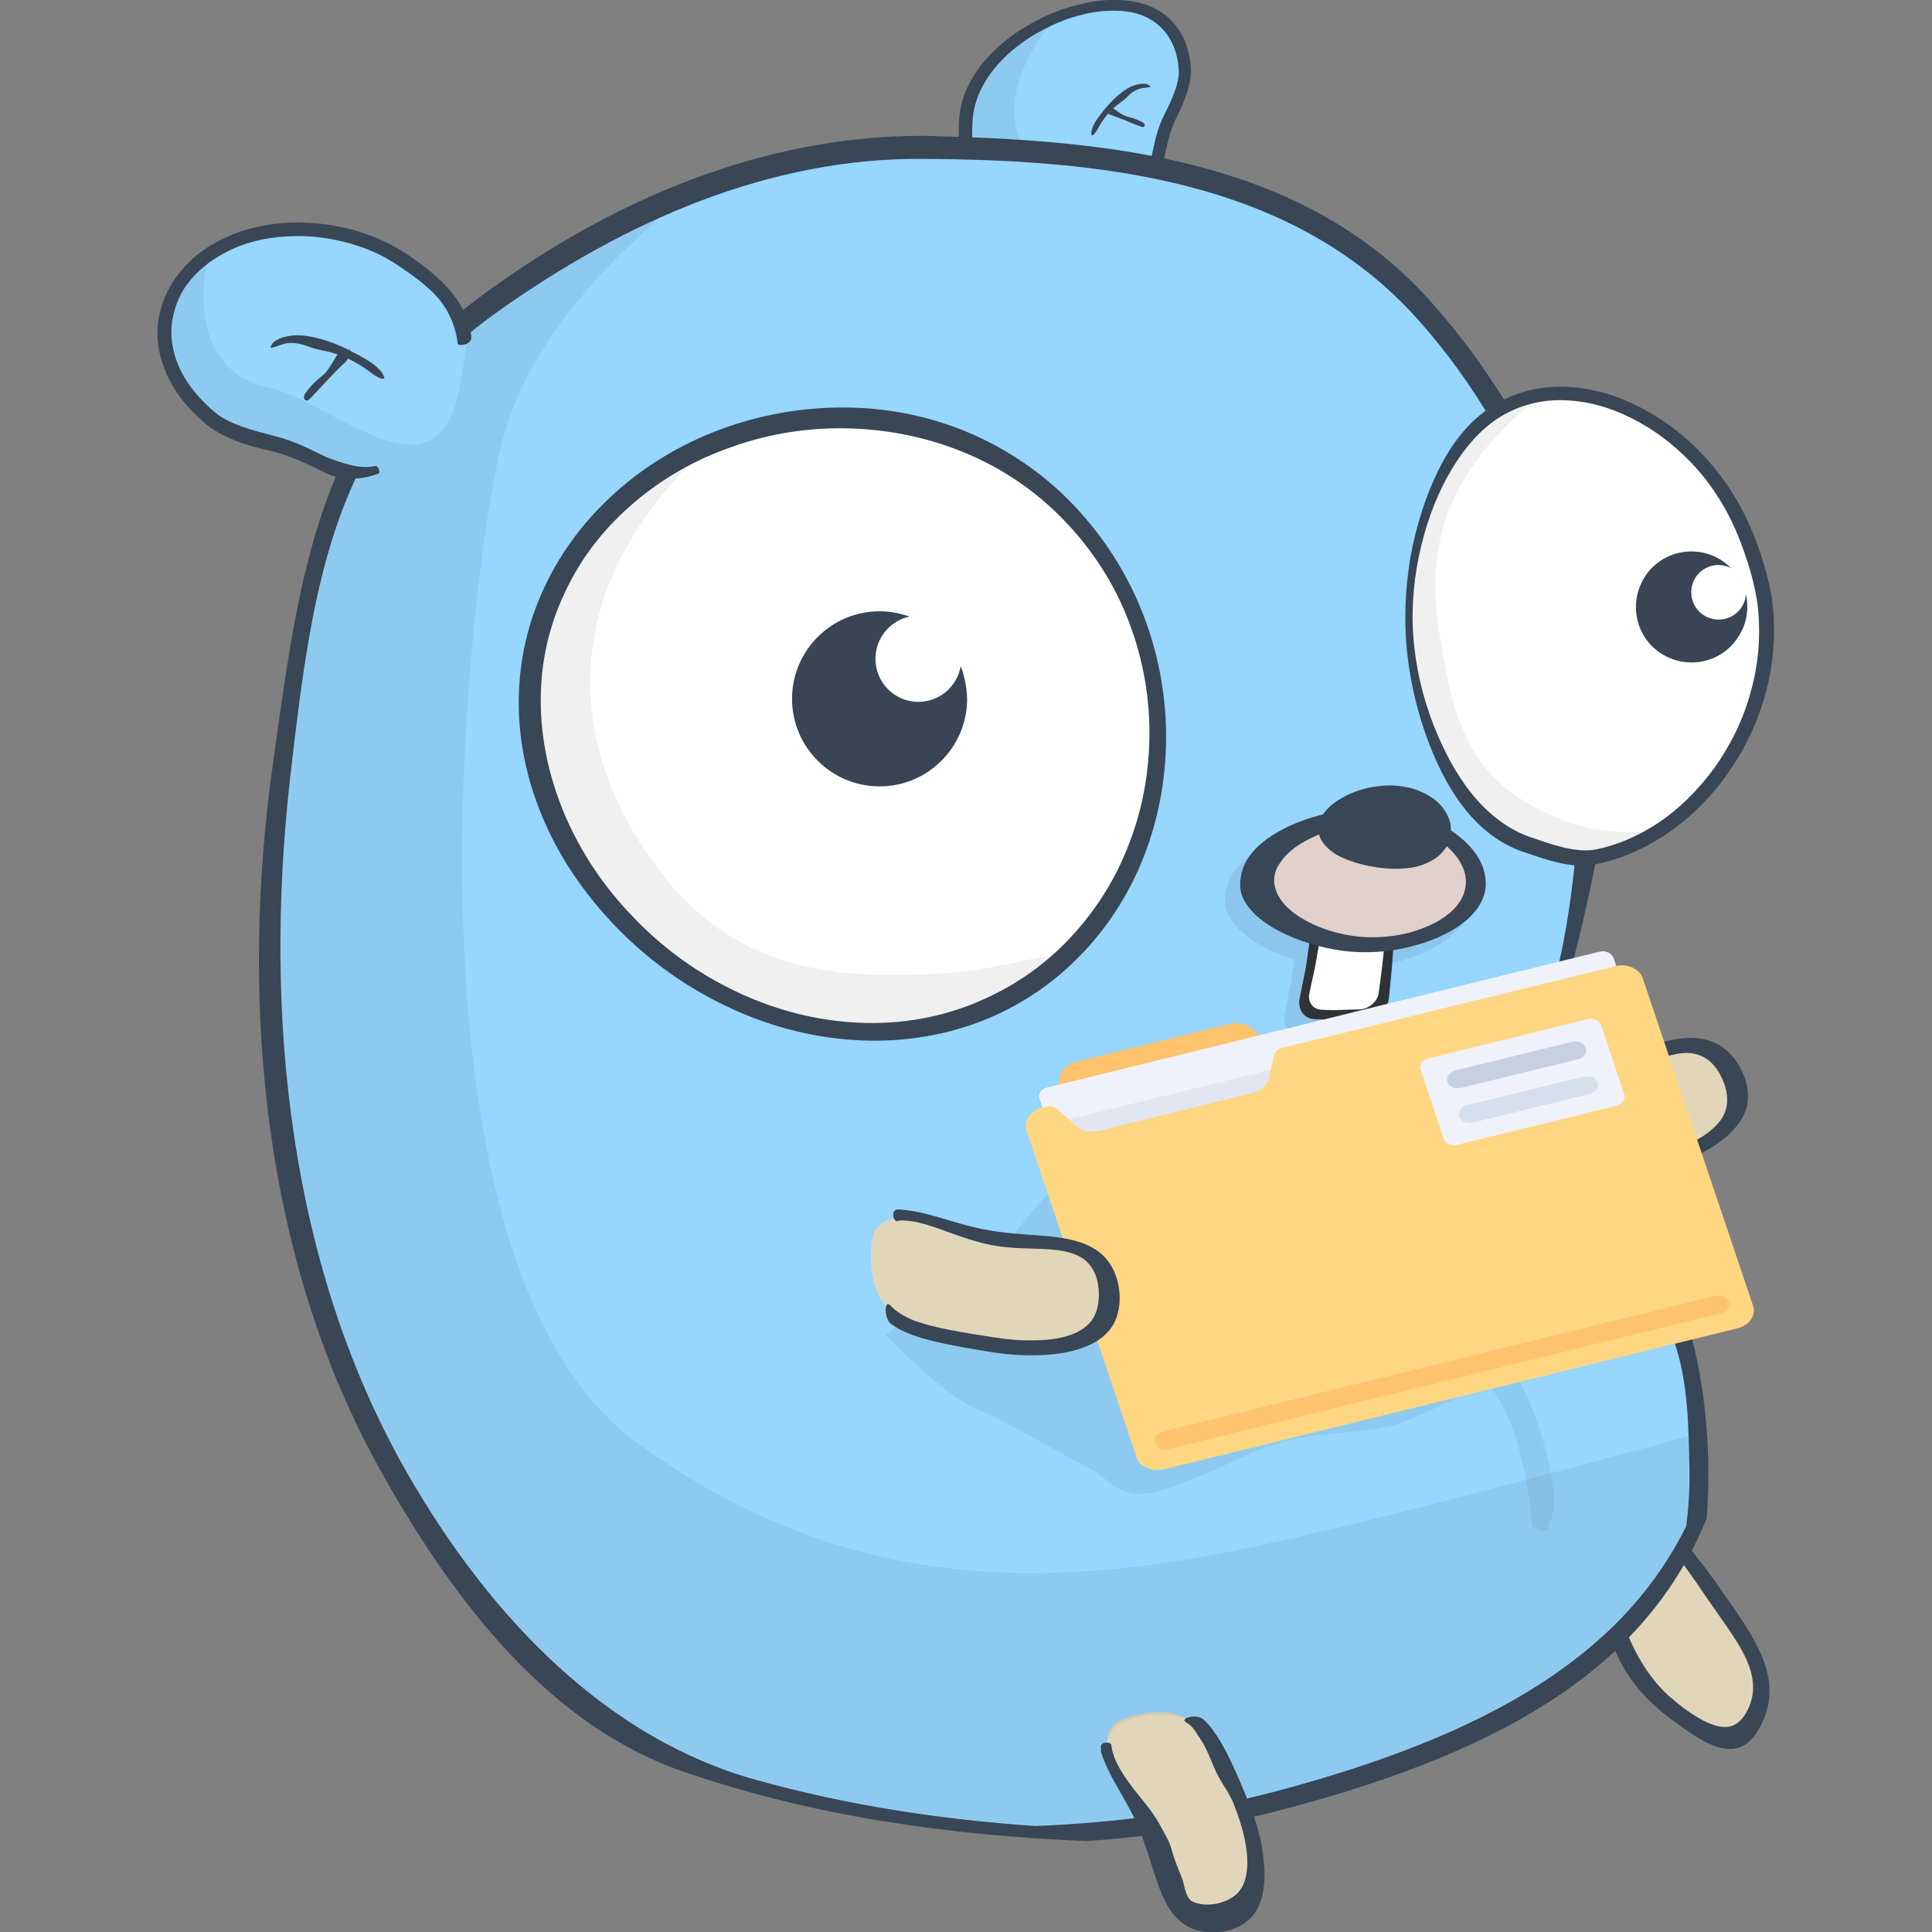
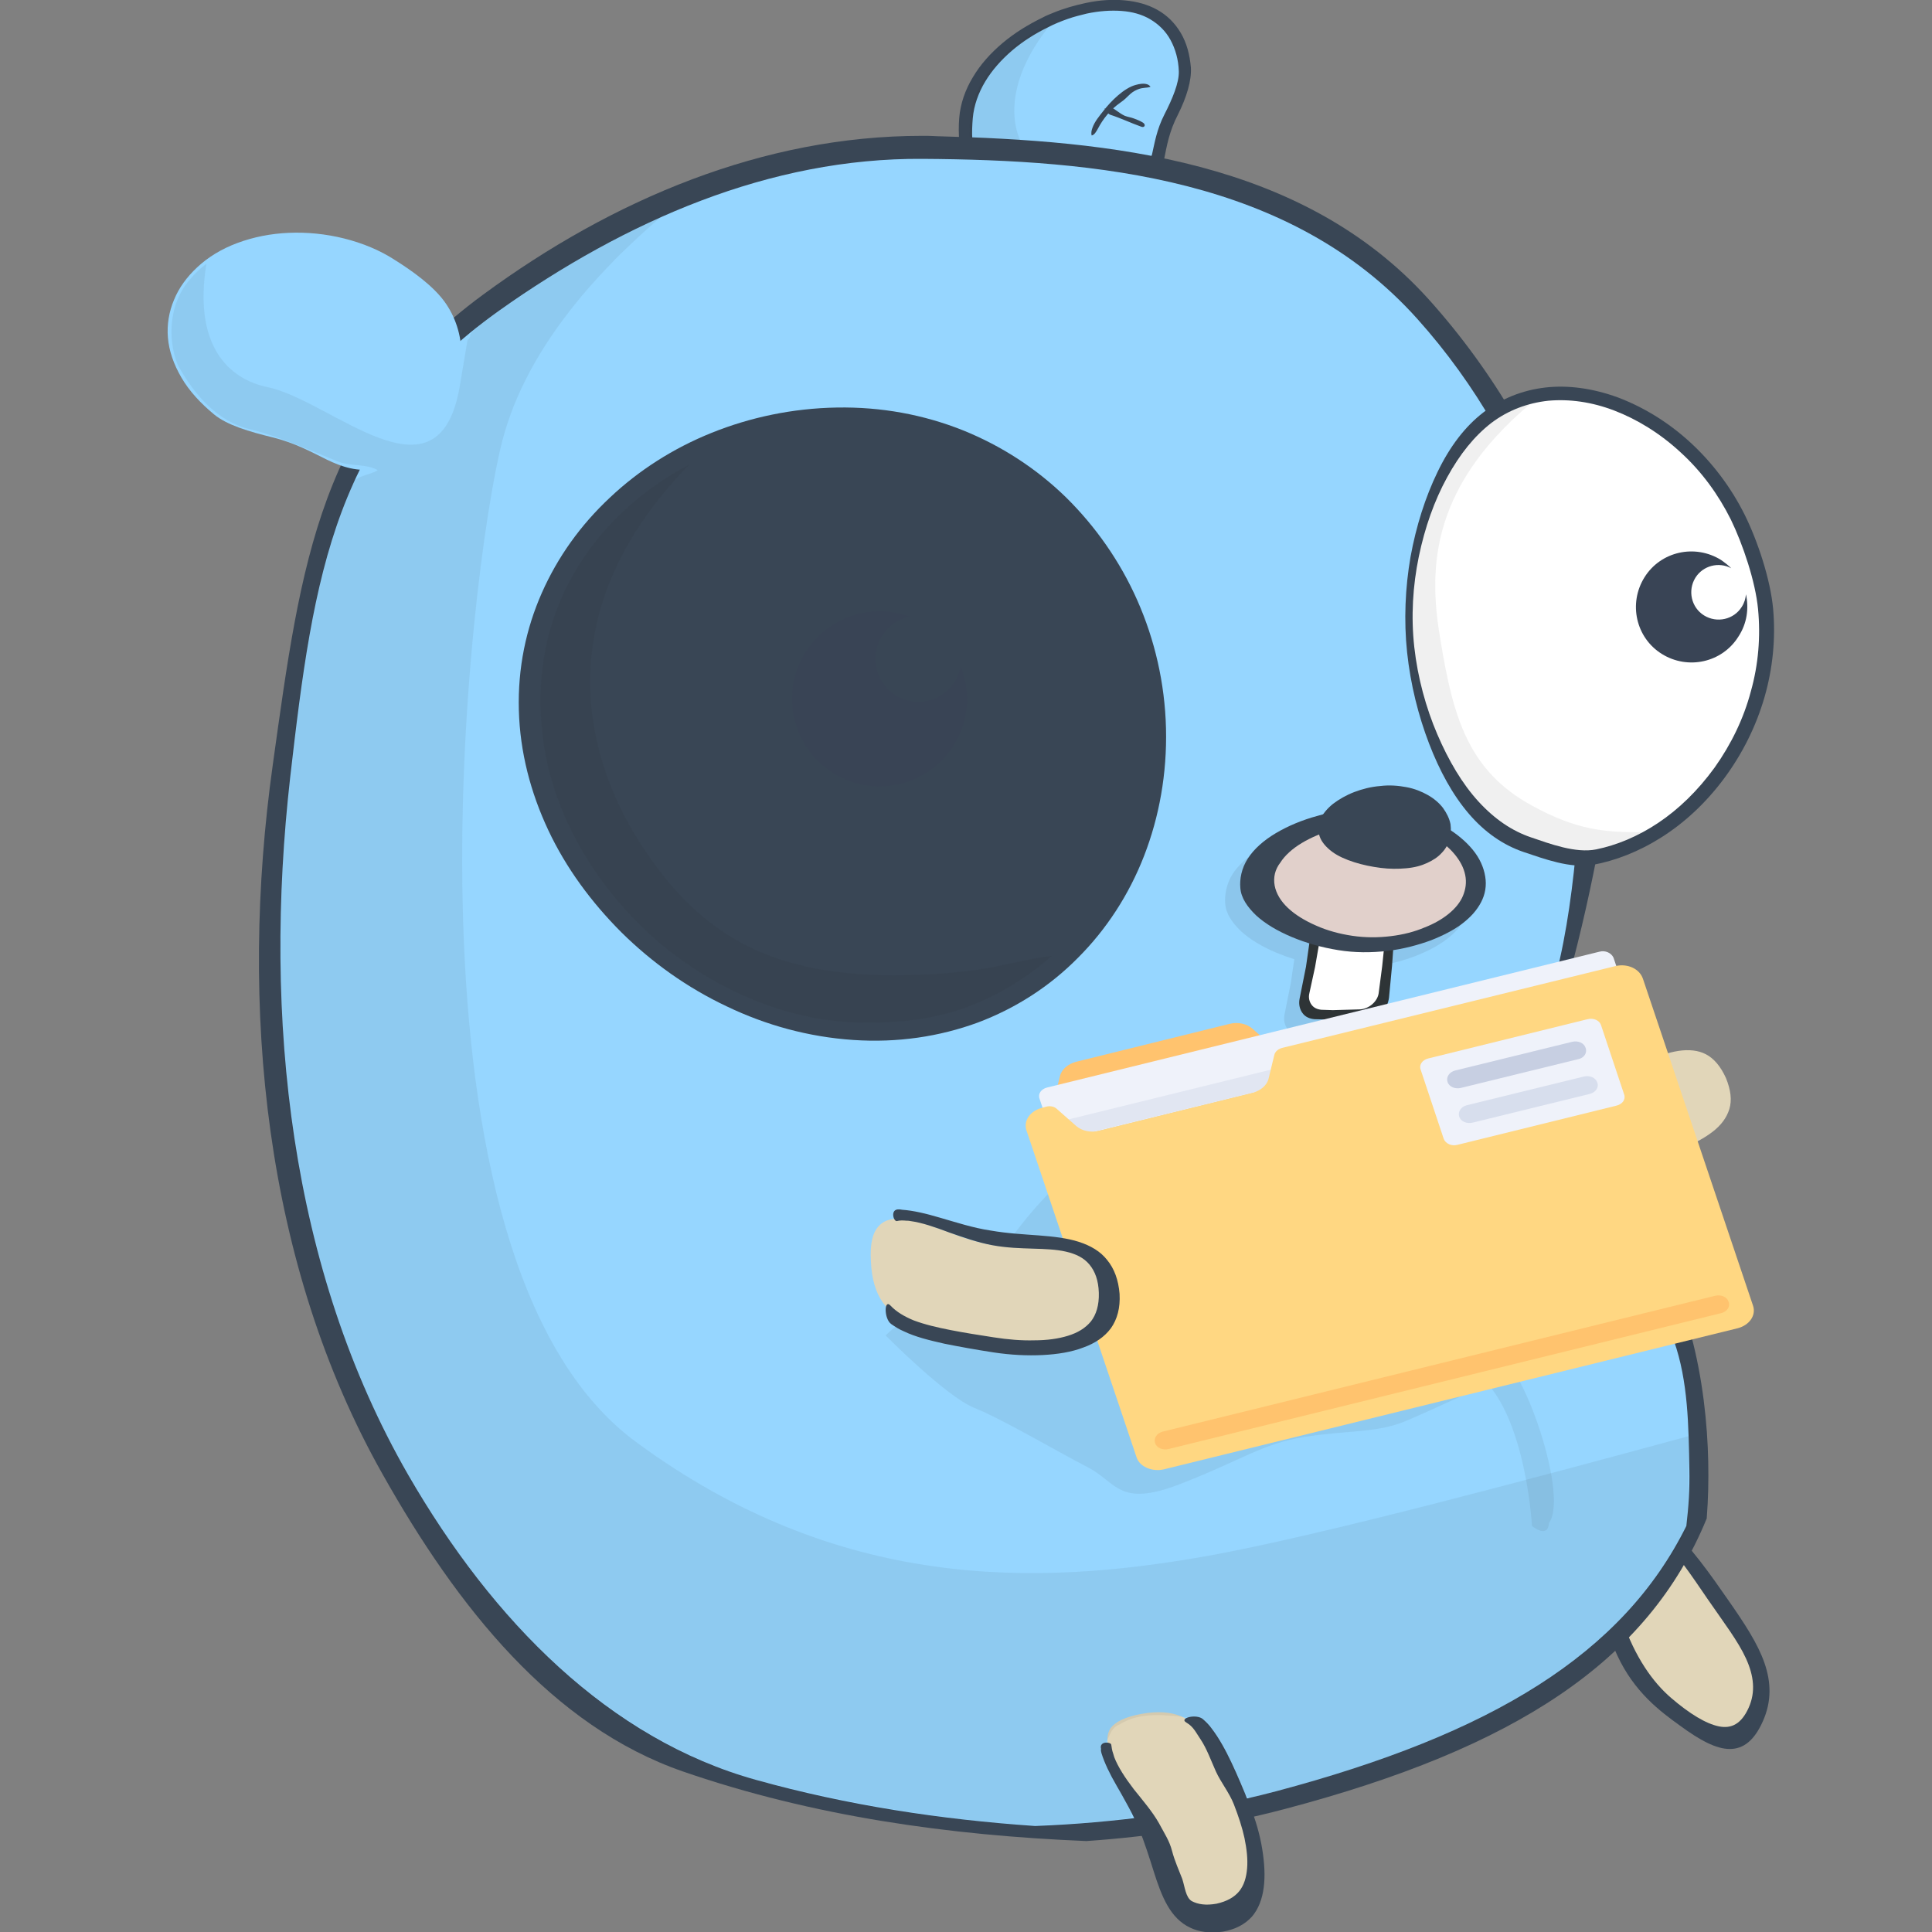
<svg xmlns="http://www.w3.org/2000/svg" xml:space="preserve" id="gomft_svg__svg1" x="0" y="0" version="1.1" viewBox="0 0 512 512">
  <rect x="0" y="0" width="512" height="512" fill="#808080" stroke="none" />
  <style>.gomft_svg__st0{fill:#96d6ff}.gomft_svg__st1{fill:#394655}.gomft_svg__st2{fill:#e1d6b9}.gomft_svg__st3{opacity:7.000000e-02;fill:#1e1e1e}.gomft_svg__st4{fill:#fff}.gomft_svg__st5{fill:#394455}.gomft_svg__st9{fill:#ffc36e}.gomft_svg__st10{fill:#eff2fa}</style>
  <path id="gomft_svg__path4806" d="M258 43.3c1.6 3.7 4.6 6.7 8.1 8.8s7.5 3.4 11.4 4.1c3.9.6 7.7.5 11.5-.4 3.8-1 8.3-2.5 11.5-5.3 3.2-2.7 4.4-6.1 5-9.3.7-3.1 1.2-6.7 3.3-10.9 2.1-4.3 4-8.6 3.8-11.7s-.9-6-2.3-8.5-3.3-4.3-5.5-5.6c-2.3-1.3-4.9-2-7.8-2.3-2.9-.2-6.1 0-9.4.7-3.4.7-6.9 1.9-10.5 3.7s-6.9 3.9-9.8 6.4-5.4 5.3-7.3 8.4-3.1 6.5-3.4 9.9c0 3.4-.1 8.3 1.4 12" class="gomft_svg__st0" />
  <path d="M279.1 3.4c2.9-1.2 5.8-2 8.6-2.6 3.7-.8 7.2-1 10.4-.7s6.1 1.1 8.6 2.5 4.6 3.4 6.2 6.1 2.4 5.8 2.7 9.2c.2 3.4-1.1 7.8-3.4 12.4-2.4 4.6-3 8.5-3.7 11.9s-3 6.5-7.1 9.1c-.5.3-1.5-1-1.1-1.3 3.2-2.8 4-6.2 5-9.1.7-3 1.2-6.5 3.3-10.6s3.9-8.4 3.8-11.4c-.1-3.1-.9-5.9-2.2-8.3s-3.2-4.2-5.4-5.5-4.8-2-7.6-2.2-5.9 0-9.2.7c-1.6.4-3.3.8-5 1.4s-3.5 1.3-5.2 2.2c-3.5 1.7-6.8 3.8-9.6 6.2s-5.3 5.2-7.1 8.2-3 6.3-3.3 9.7-.4 8.1 1.1 11.7c1.2 3 3.4 5.5 6.1 7.3.5.3-1.5 2.5-3.1 1.6-2.9-1.8-4.8-4.6-6.1-7.6-1.7-4-1.9-9.2-1.6-13s1.6-7.5 3.6-10.8c2-3.4 4.7-6.4 7.9-9.1s6.8-4.9 10.7-6.8c.7-.4 1.7-.8 2.7-1.2M304.9 23c-.5-.8-1.8-1.1-3.9-.5-3.1.8-6.6 4.3-8.6 6.9-1.1 1.4-2.3 2.8-2.9 4.5-.2.6-.4 1.2-.2 2 .7-.1 1.2-1 1.6-1.7 1.4-2.7 3.4-5.2 6-7 2.2-1.5 2.4-2.6 4.6-3.5 1.5-.6 2.3-.3 3.4-.7m-12 5.8c-.6-.6.5 1.3 1.3 1.6 2.8.9 5.5 2.2 8.3 3.2.9.3 1.2-.6.4-1.1s-1.6-.8-2.4-1.1-1.6-.4-2.4-.7c-1.5-.7-2.3-1.6-3.7-2.3-.6-.3-1.2.8-1.5.4" class="gomft_svg__st1" />
  <path id="gomft_svg__path4706" d="M397.2 300.4c2 4.3 4.3 7.2 6.9 8.9s5.5 2.2 8.8 2.2 6.8-.6 10.5-1.3 7.7-1.6 11.6-2.5 7.5-2 10.7-3.3 6-2.8 8.2-4.5 3.7-3.7 4.4-6 .4-5-.9-8.2c-1.4-3.1-3.2-5.2-5.3-6.3s-4.6-1.3-7.3-.9-5.6 1.5-8.8 2.6c-3.2 1.2-6.7 2.4-10.7 3.3s-8.3 1-12.4 1.1-8 .2-11 1c-3 .7-5.2 2-6.1 4.2-1 2.3-.6 5.4 1.4 9.7" class="gomft_svg__st2" />
-   <path id="gomft_svg__path4708" d="M399.9 284.6c2.8-.9 6.3-1.4 10.1-1.8 4.4-.4 9.1-.8 13.7-1.8s8.7-2.3 12.4-3.5c3.8-1.2 7.2-2.1 10.4-2.4 3.2-.2 6.2.2 8.8 1.7 2.6 1.4 4.8 3.8 6.4 7.2s1.9 6.5 1.2 9.3-2.5 5.3-4.9 7.5c-2.5 2.2-5.6 4.2-9.3 5.9q-5.55 2.55-12.3 4.2c-4.5 1.1-8.9 2-12.9 2.6-4.1.7-7.8 1.1-11.2 1-1.3-.1-2.5-.2-3.7-.5-2.4-.6-4.3-5.6-1.9-4.5 2.2 1 4.5 1.4 7.1 1.4 3.1 0 6.5-.6 10.1-1.2 3.6-.7 7.4-1.5 11.2-2.4s7.3-1.9 10.3-3.2c3.1-1.3 5.8-2.7 7.8-4.4 2.1-1.7 3.6-3.5 4.2-5.8.6-2.2.4-4.8-.9-7.8s-3.1-5-5.1-6c-2.1-1.1-4.4-1.3-7-.8s-5.4 1.4-8.5 2.5-6.5 2.3-10.3 3.2c-3.8.8-8 1-11.9 1.1s-7.7.2-10.6.9c-.4.1-.7.2-1.1.3-.9.3-1.7.6-2.3 1-.8.5-3-2.3-.7-3.1.1-.3.5-.4.9-.6" class="gomft_svg__st1" />
  <path id="gomft_svg__path4678" d="M411.7 404.8c10.1 9.8 12.3 24.2 16.9 33.9 4.5 9.7 11.3 14.8 16.6 18.6 5.3 3.9 9.6 6.2 13.2 6.2s6.5-2.2 8.8-7.4 2.2-10.2.4-15.4-5.3-10.5-9.7-16.8-9.5-13.8-17.3-21.3-17.9-15.9-32.1-22.8c-14.1-6.9-30.2-10.8-44.1-13.6-13.9-2.9-25.7-4.8-34.8-6.1s-15.8-1.8-20.4-1.4c-4.6.3-7.2 1.5-7.5 3.5-.4 2 1.9 4.3 7 6.7s13 5 23.9 7.6 24.9 5.2 39.4 9.2c14.5 3.9 29.6 9.3 39.7 19.1" class="gomft_svg__st1" />
  <path id="gomft_svg__path4680" d="M413 400.7c9.4 7.8 13.5 18.8 16.9 28.6 3.4 9.9 8.1 16.5 13 20.7s9.2 6.8 12.6 7.5 6-.7 7.9-4.9 1.4-8.5-.7-13.1-5.8-9.4-10-15.5-8.9-13.4-16-20.4-16.3-14.3-28.2-20.4c-11.8-6.1-25.1-9.7-36.8-12.4-11.8-2.7-22.1-4.4-30.2-5.6s-14.2-1.9-18.3-1.9-6.3.6-6.5 1.9 2.2 2.9 7.1 4.7c4.8 1.8 12.2 3.7 21.8 5.9s21.5 4.6 33.6 8.3 24.3 8.8 33.8 16.6" class="gomft_svg__st2" />
  <path id="gomft_svg__path4609" d="M244.3 36c1.4 0 2.7 0 4.1.1 45.6 1.2 96.7 6.1 130.2 43.2 35 38.9 54.2 93.5 45.3 143.7-4 22.1-11.7 52.7-18.9 66.5-7.6 14.5-21.1 13.5-21.4 15.6-1 8.8 30.6 0 49 18.7 15 15.2 19.7 43.4 20.1 63.6.1 4.9 0 9.9-.4 15-15.5 37.9-50.8 60.9-111.8 77-17.4 4.6-35.2 7.3-52.6 8.5-36.2-1.5-72.3-6.5-106.8-18.4-34.8-12-59.9-43.6-79.7-78.8C70 335.1 63.3 266.8 72.3 202.6c7.5-53.8 12.4-92.7 55.7-124.5C162.4 52.8 202.3 36 244.3 36" class="gomft_svg__st1" />
  <path id="gomft_svg__path4611" d="M244.5 42.1c45.8.3 97.5 4.9 131.1 42.4 31.3 34.9 46.6 82.3 43.2 127.6-2 25.9-4.5 50-16.4 73.1-7.9 15.4-27.4 18.1-27.5 22.9-.1 3.2 13.7 2.4 38.9 10 19.4 5.8 22.5 16.5 29.8 37.2 3.8 10.7 3.9 22.8 4.1 34.2.1 4.9-.2 9.9-.8 14.9-16.8 33.9-51.5 55.1-108.7 70.3-21.2 5.6-42.9 8.4-63.9 9.2-25-1.7-49.8-5.5-73.9-12.2-38.9-10.8-69.8-42-92.2-80.8C76.7 336.2 69.7 269.5 76.9 206c6.2-54 11.8-92.7 55.4-123.7 33.6-23.8 71.7-40.5 112.2-40.2" class="gomft_svg__st0" />
  <path id="gomft_svg__path4629" d="M439.2 339.8c-8.5-19.1-35.5-31.5-63.9-28.1-38.8 4.7-114.1 31.1-116 29.3 35.1-16.3 86-28 120.1-37.8 11.9-3.4 20.6-10.3 25.7-22.3 0 0-4.7 10.7-5.1 10.9-.4.3-8.3 6.4-8.3 6.4s-7.2 3.7-7.8 4c-.5.3-5.1 3.6-5.1 3.6s2.3 1.7 3.2 1.9c.9.3 3.2 1.8 4.9 1.9 1.8.2 7.6.7 12.7 1.5s16.1 3.4 18.6 4.7c2.6 1.2 8.1 4.3 8.4 4.8s12.6 19.2 12.6 19.2" class="gomft_svg__st1" />
  <path id="gomft_svg__path4670" d="M302.5 454.2c4.3-.8 7.7-.5 10.4.6s4.6 3 6.3 5.5 3.1 5.5 4.6 8.7c1.4 3.2 2.9 6.7 4.2 10.1 1.4 3.5 2.4 6.8 3.1 9.9s1 6 .8 8.6-.8 4.8-2.3 6.5c-1.4 1.7-3.6 3-6.7 3.6s-5.6.3-7.6-.8c-2-1-3.4-2.8-4.5-5.1s-1.8-5-2.6-8.1-1.7-6.4-3.1-9.9-3.6-6.8-5.7-10-4-6.2-5.1-8.9c-1-2.7-1.2-5 0-6.9 1.3-1.7 3.8-3 8.2-3.8" class="gomft_svg__st2" />
  <path id="gomft_svg__path4672" d="M291.9 464.6c.8 2.6 2.2 5.5 4 8.6 2 3.5 4.2 7.3 5.9 11.3 1.6 4 2.8 7.8 3.9 11.3s2.2 6.6 3.7 9.2 3.4 4.6 5.9 5.8c2.4 1.2 5.4 1.6 8.8 1.1 3.4-.6 5.9-2 7.7-4 1.7-2 2.7-4.6 3.1-7.7.4-3 .2-6.5-.4-10.2s-1.7-7.6-3.3-11.6-3.2-7.8-4.8-11.2-3.3-6.5-5.2-9c-.7-1-1.5-1.8-2.4-2.6-1.7-1.5-6.5-.3-4.4.9 1.9 1.1 2.5 2.6 3.8 4.5 1.6 2.4 2.7 5.5 4 8.4s3.6 5.7 4.8 8.8 2.2 6.1 2.8 8.9c.6 2.9.9 5.6.7 8s-.8 4.5-2.1 6.1q-1.95 2.4-6 3.3c-2.8.5-4.9.2-6.6-.7-1.6-1-1.8-3.8-2.5-5.9-.8-2.1-2-4.7-2.7-7.4s-1.9-4.4-3.5-7.4c-1.7-3-4.2-5.9-6.6-8.9-2.3-3-4.2-5.9-5.2-8.5-.1-.3-.2-.6-.3-1-.3-.8-.4-1.6-.5-2.3 0-.8-3.3-1.1-2.7 1.1-.1.3 0 .7.1 1.1" class="gomft_svg__st1" />
  <path id="gomft_svg__path4796" d="M117.7 79.8c3.1 4.2 4.5 9.1 4.6 13.8.1 4.8-.8 9.4-2.5 13.4s-4.1 7.5-7.4 10.3-7.7 5.9-12.6 6.9-9.3-.5-13.2-2.4-8.3-4.4-14.4-5.9-12-3.2-15.5-6.1-6.5-6.1-8.6-9.7-3.3-7.1-3.6-10.6.3-6.9 1.6-10c1.3-3.2 3.4-6.1 6.2-8.7s6.3-4.8 10.6-6.4 8.9-2.5 13.7-2.7 9.8.3 14.6 1.5 9.5 3.1 13.6 5.8c4.3 2.7 9.8 6.6 12.9 10.8" class="gomft_svg__st0" />
-   <path d="M58.4 63.6c-3.1 1.6-5.9 3.5-8.1 5.7-3 2.9-5.3 6.2-6.7 9.7s-2.1 7.2-1.8 11.1c.3 3.8 1.5 7.7 3.7 11.7 2.2 3.9 5.4 7.5 9.1 10.6 3.8 3.1 9.4 5.4 16 6.8 6.6 1.5 11.4 4.1 15.6 6.1s8.9 2.1 14.1.2c.6-.2-.1-2.1-.7-2-5 .9-9.2-1-13-2.3-3.8-1.8-8.1-4.2-14-5.7s-11.7-3.1-15.2-5.9-6.3-6-8.4-9.4c-2.1-3.5-3.2-7-3.5-10.4s.3-6.7 1.5-9.8 3.3-6 6.1-8.5c1.4-1.3 2.9-2.4 4.7-3.5 1.7-1 3.6-2 5.7-2.8 4.2-1.6 8.7-2.4 13.4-2.6s9.5.3 14.3 1.5 9.3 3 13.3 5.6 9.4 6.3 12.5 10.4c2.5 3.4 3.9 7.2 4.3 11 .1.7 3.6.4 3.6-1.7-.2-3.9-2-7.7-4.5-11-3.4-4.5-8.9-8.7-13.4-11.6-4.5-2.8-9.5-4.9-14.7-6.2-5.3-1.3-10.7-1.8-15.8-1.6-5.2.3-10.2 1.3-14.8 3.1zm13.3 28.6c.2-1.5 1.9-2.7 5.1-3.2 4.9-.8 12.1 1.8 16.5 4.2 2.4 1.3 5 2.5 7 4.5.7.7 1.3 1.4 1.6 2.6-1.1.3-2.4-.7-3.4-1.4-3.7-2.9-8.1-5.1-12.9-6-4-.7-5.1-2.1-8.8-2-2.3.1-3.2 1.1-5.1 1.3m20.8.5c.4-1.3.1 2.2-.8 3.1-3.4 3.1-6.4 6.6-9.6 9.9-1.1 1.1-2-.1-1.3-1.3.8-1.2 1.7-2.2 2.7-3.2.9-.9 2.1-1.6 2.9-2.6 1.6-1.9 2.2-3.6 3.7-5.6.5-.7 2.1.4 2.4-.3" class="gomft_svg__st1" />
  <path id="gomft_svg__path4829" d="M409.5 268.7c-22.1 5.9-47.2 11.6-70.6 16.4-48.8 9.9-67.2 36.1-78.5 54.4l6.9-1.7c36.6-15.3 75.8-23.2 113.5-35.3 12.1-3.5 21.1-13.5 25.5-25 1.1-2.9 2.2-5.9 3.2-8.8" class="gomft_svg__st3" />
  <path id="gomft_svg__path4834" d="M175.5 57.2c-12 5.4-23.6 11.9-34.4 19.1-5.4 4.1-12 7.1-16.5 12.3.1.6-.2 1.2-.7 1.5-.7 4.2-1.4 8.4-2.1 12.5-5.7 32.5-33.9 3.5-50.9 0-10.5-2.2-19.7-11.2-16.2-32.7-1.6 1.2-3.1 2.6-4.4 4.2-5.3 6-6.1 15.3-3.2 22.6 4.2 7.6 10.5 15.2 19.4 17.1 7.9 2 15.3 5.4 22.8 8.4 3.4 1.5 7.8.6 10.8 2.4-2.4 1.6-6.5 1.2-7.3 4.9-9.5 22.5-12.5 47-15.6 71-3.6 29.3-3.8 59.1-1.2 88.5 5.1 45.9 20.8 91.2 49.4 127.8 20 26.4 47.4 48.6 80.1 56.2 22.5 5.5 45.4 9.5 68.6 10.7 8.5-.4 17.2-.5 25.6-2 .4-2.8-2.6-5.6-3.5-8.2-1.4-3.4-4.2-6.9-4.2-10.6 2.1-1.5 1.8-4.8 4.7-5.9 5.6-3.6 12.8-2.4 18.9-1.8 5.8.5 7.1 7.2 9.9 11.2 2.1 3.1 2.4 7.9 5.6 10.1 26.2-6.5 52.4-14.9 75.5-29 17.1-10.5 31.7-25.3 40.9-43.2-.3-7.9.1-15.8 0-23.7-36.5 9.9-97.7 26.5-128.4 31.9-44.5 7.8-96.9 9.2-150.6-30.4-65.7-48.4-44.5-229.8-35.4-265.2 4.8-18.6 17.9-38.8 42.4-59.7" class="gomft_svg__st3" />
  <path id="gomft_svg__path4842" d="M234.7 353.9s16 16.2 23.5 19.2 22.2 11.7 30 15.7 8.2 10.8 24.5 4.5 21.7-10.7 33-12.5 19.2-1 26.8-4.2 25.5-11.5 30.5-14.2 10.2-2.8 14.7-4.2c4.5-1.5 18.2-.2 20.8-4s4-4.2 3.2-7-7.5-16-16-18-15.7-2.5-39-2-20-1.2-41.8 4.8c-21.7 6-15.7 11.5-39.7 13.8s-18.2 2.2-31.5 1.8-12.5-.2-21-1.8-18 8.1-18 8.1" class="gomft_svg__st3" />
  <path id="gomft_svg__path4844" d="M388 362.2c16 6.2 18 42.2 18 42.2s4.2 3.5 4.5-.8c5.7-7.8-8.9-48-14.8-44.2z" class="gomft_svg__st3" />
  <path id="gomft_svg__path4846" d="M278.8 6c-3.3 1.5-6.5 3.4-9.3 5.5-5.8 4.4-10.9 10.6-12.2 17.9-.3 2.3-.4 4.6-.3 6.8.5.7 1.8.3 2.6.5l10.8.6c-3.1-7-2.4-18.2 8.4-31.3" class="gomft_svg__st3" />
  <path id="gomft_svg__path4631" d="M137.5 188.2c.3 11.1 3.1 21.8 7.8 31.8s11.4 19.1 19.4 27.1c8.1 8 17.5 14.7 27.9 19.6 10.4 5 21.7 8.1 33.5 8.9s22.9-.9 33-4.6c10.1-3.8 19.1-9.6 26.6-17.2 7.5-7.5 13.5-16.7 17.5-27s6.1-21.8 5.8-33.8-3-23.5-7.6-33.9-11.1-19.6-18.9-27.3c-7.9-7.7-17.2-13.7-27.4-17.8-10.3-4.1-21.5-6.2-33.3-6s-23 2.6-33.2 6.7-19.4 10-27 17.2c-7.7 7.2-13.8 15.7-18 25.2s-6.4 19.9-6.1 31.1" class="gomft_svg__st1" />
-   <path id="gomft_svg__path4633" d="M143.3 185.6c0 10.5 2.3 20.7 6.4 30.4 4.1 9.6 10.1 18.7 17.6 26.5 7.4 7.9 16.3 14.6 26.2 19.5 9.8 4.9 20.6 8.1 31.9 8.9s21.9-.8 31.5-4.5 18.2-9.2 25.3-16.4 12.9-15.8 16.7-25.6c3.9-9.7 5.9-20.5 5.7-31.7s-2.7-21.9-6.9-31.5-10.3-18.1-17.6-25.2-16-12.7-25.6-16.5-20.1-5.9-31.1-6-21.5 1.9-31 5.5c-9.6 3.5-18.2 8.7-25.4 15.1-7.3 6.4-13.2 14.1-17.2 22.7-4.2 8.7-6.5 18.4-6.5 28.8" class="gomft_svg__st4" />
  <path d="M254.6 176.5c-.9 5.4-5.6 9.5-11.2 9.5-6.3 0-11.4-5.1-11.4-11.4 0-5.5 3.9-10.1 9-11.2-2.5-.9-5.1-1.4-7.9-1.4-12.8 0-23.2 10.4-23.2 23.2s10.4 23.2 23.2 23.2 23.2-10.4 23.2-23.2c-.1-3.1-.7-6-1.7-8.7" class="gomft_svg__st5" />
  <path id="gomft_svg__path4643" d="M381 125c-3.3 6.8-5.7 14.4-7.2 22.6-1.4 8.1-1.8 16.8-.9 25.3s3 16.8 5.8 24.1 6.3 13.7 10.6 18.7 9.2 8.3 14.5 10.1c5.4 1.8 12.3 4.4 18.3 3.4 6-1.1 12.2-3.5 18.2-7.3s11.7-9 16.6-15.6 8.5-13.9 10.7-21.5 3-15.6 2.3-23.4-4.1-18.1-7.6-25.1-8.4-13.6-14.4-19.1-12.6-9.4-19.2-11.9c-6.6-2.4-13.2-3.3-19.2-2.6s-11.6 2.9-16.4 6.6-8.8 8.9-12.1 15.7" class="gomft_svg__st1" />
  <path id="gomft_svg__path4645" d="M383.5 126.5c-3.4 6.2-5.9 13.3-7.5 21s-2.1 15.9-1.2 24 3.1 16.1 6.1 23.1 6.6 13.1 10.9 17.8 8.9 7.8 13.9 9.5 11.9 4.3 17.3 3.2 11-3.4 16.4-7 10.5-8.5 15-14.7c4.4-6.2 7.7-13 9.6-20.2 2-7.1 2.6-14.5 1.9-21.8s-4-17.1-7.2-23.7c-3.3-6.6-7.7-12.7-13.3-17.8-5.5-5.1-11.6-8.8-17.6-11.1s-11.9-3.1-17.5-2.6c-5.5.6-10.6 2.5-15.1 5.9-4.5 3.5-8.3 8.2-11.7 14.4" class="gomft_svg__st4" />
  <path d="M462.7 157.5c-.1 1.1-.4 2.2-1.1 3.3-2.1 3.4-6.6 4.4-10 2.3s-4.4-6.6-2.3-10c2-3.2 6.2-4.3 9.5-2.5-.8-.8-1.7-1.5-2.7-2.2-6.9-4.3-16-2.3-20.3 4.6s-2.3 16 4.6 20.3 16 2.3 20.3-4.6c2.3-3.5 2.8-7.5 2-11.2" class="gomft_svg__st5" />
  <path id="gomft_svg__path4853" d="M182.7 123.1c-13 6.8-24.1 17-31.2 29.9-6.6 11.8-9.2 25.6-8 39 1.7 22.7 14.5 43.6 31.5 58.1 14.1 11.7 31.7 19.7 50.1 20.8 11.7.5 23.7-.5 34.6-5.4 7-3 13.4-7.2 19.1-12.2-12.4 1.6-17.5 5-41.6 5.1-34 .2-53-11.5-68.5-36.5-14.1-22.9-23.2-60.8 14-98.8" class="gomft_svg__st3" />
  <path id="gomft_svg__path4855" d="M405.7 106.9c-9.3 2.4-17 9.8-21.6 18.1-9.1 16-11.9 35.4-8.5 53.5 3.2 14.4 9.5 29 21 38.7 5.7 4.4 12.9 6.4 19.8 8.1 6.8 1.1 13.4-1.5 19.4-4.8-10.6.2-18.1-.6-29.8-7-16.9-9.2-20.9-23.5-24.2-43.5-3-17.4-3.9-39.8 23.9-63.1" class="gomft_svg__st3" />
  <path id="gomft_svg__path4863" d="M363.7 212.3c-.6 0-1.2 0-1.8.1-2.5.2-4.8.8-6.9 1.6s-4 1.9-5.6 3.1c-1.1.9-2 1.8-2.7 2.9-.5.1-1.1.2-1.6.4-4.1 1.1-7.9 2.7-11.1 4.6s-5.8 4.2-7.4 6.7c-1.6 2.6-2.1 5.5-1.9 7.8.2 2.7 1.9 5.1 4.2 7.3 2.4 2.2 5.6 4.1 9.4 5.7 1.5.6 3.1 1.2 4.7 1.7l-.9 6.2-1.7 8.5c-.3 1.5.1 2.9.8 3.8.7 1 1.9 1.5 3.2 1.6l4.4.1 8.8-.2c1.7 0 3.3-.7 4.4-1.7 1.2-1 1.8-2.4 2-3.9l.8-8.4.3-4.2c3.7-.6 7-1.5 9.9-2.6 3.3-1.3 6.2-2.8 8.4-4.5s3.8-3.5 4.9-5.6c1-2.1 1.5-4.4 1.1-6.8-.4-2.5-1.5-4.9-3.3-7.1-1.5-1.8-3.4-3.5-5.7-5 0-.6 0-1.2-.1-1.8-.3-1.5-1-2.9-2-4.3-1-1.3-2.4-2.5-4-3.4s-3.5-1.7-5.7-2.1c-1.4-.4-3.1-.6-4.9-.5" style="fill:#1e1e1e;fill-opacity:8.542710e-02" />
  <path id="gomft_svg__path4686" d="m364.5 242.4-7.6.1-4.4-.1c-1.4 0-2.7.6-3.6 1.6s-1.4 2.3-1.6 3.8l-1.2 8.4-1.7 8.5c-.3 1.5.1 2.9.8 3.8.7 1 1.9 1.5 3.2 1.6l4.5.1 8.8-.2c1.7 0 3.3-.7 4.4-1.7 1.2-1 1.8-2.4 2-3.9l.8-8.4.6-8.4c.1-1.5-.6-2.8-1.5-3.8-.9-.8-2.1-1.4-3.5-1.4" style="fill:#2e3436" />
  <path id="gomft_svg__path4688" d="m363.1 245-6.2.1-2.9-.1c-1.1 0-2.1.5-2.9 1.3s-1.2 1.9-1.4 3.1l-1.2 6.9-1.5 6.9c-.3 1.2 0 2.3.6 3.1s1.5 1.2 2.6 1.3l3 .1 7-.2c1.3 0 2.6-.6 3.5-1.4s1.6-1.9 1.7-3.2l.9-6.9.7-6.8c.1-1.2-.3-2.3-1.1-3.1-.7-.7-1.7-1.2-2.8-1.1" class="gomft_svg__st4" />
  <path id="gomft_svg__path4690" d="M328.7 235.3c.2 2.7 1.9 5.1 4.2 7.3 2.4 2.2 5.6 4.1 9.4 5.7s8 2.8 12.4 3.5c4.3.7 8.7.7 13 .2s8.2-1.6 11.5-2.8c3.3-1.3 6.2-2.8 8.4-4.5s3.8-3.5 4.9-5.6 1.5-4.4 1.1-6.8c-.4-2.5-1.5-4.9-3.3-7.1s-4.2-4.2-7-5.9-6.1-3-9.7-3.9-7.5-1.3-11.8-1.2-8.6.8-12.6 2c-4.1 1.1-7.9 2.7-11.1 4.6s-5.8 4.2-7.4 6.7c-1.7 2.6-2.2 5.5-2 7.8" class="gomft_svg__st1" />
  <path id="gomft_svg__path4692" d="M337.8 234.7c.4 2.1 1.6 4.1 3.5 5.9s4.5 3.4 7.5 4.7c2.9 1.3 6.2 2.2 9.6 2.7s6.8.5 10.1.1c3.4-.4 6.4-1.2 9-2.3 2.6-1 4.8-2.3 6.5-3.7s3-3 3.7-4.7 1-3.5.6-5.5-1.4-3.8-2.8-5.5-3.3-3.3-5.5-4.5c-2.2-1.3-4.8-2.3-7.6-2.9-2.8-.7-5.9-1-9.2-.8-3.3.1-6.6.7-9.7 1.6s-6 2.1-8.5 3.6-4.5 3.3-5.7 5.2c-1.4 1.8-1.9 3.9-1.5 6.1" style="fill:#e1d0cb" />
  <path id="gomft_svg__path4694" d="M349.7 221.6c.5 1.5 1.7 2.9 3.3 4.1s3.7 2.1 5.9 2.8 4.6 1.2 7 1.5c2.3.3 4.6.3 6.8.1s4-.7 5.5-1.4 2.8-1.5 3.8-2.6c1-1 1.7-2.2 2.1-3.5q.6-1.95.3-4.2c-.3-1.5-1-2.9-2-4.3-1-1.3-2.4-2.5-4-3.4s-3.5-1.7-5.7-2.1c-2.1-.4-4.5-.6-6.9-.3-2.5.2-4.8.8-6.9 1.6s-4 1.9-5.6 3.1c-1.5 1.2-2.7 2.6-3.4 4.1-.6 1.4-.7 2.9-.2 4.5" class="gomft_svg__st1" />
  <path id="gomft_svg__SVGCleanerId_0_1_" d="m332.1 289.6-40.9 10.1c-2.1.5-4.4 0-5.9-1.3l-6.3-5.6 1.9-7.6c.4-1.8 2.1-3.2 4.2-3.8l40.9-10.1c2.1-.5 4.4 0 5.9 1.3l6.3 5.6-1.9 7.6c-.5 1.8-2.1 3.2-4.2 3.8" class="gomft_svg__st9" />
  <path id="gomft_svg__path1" d="m423.9 252.2-146.4 36c-1.6.4-2.5 1.7-2 3l3.8 11.4 152.1-37.4-3.8-11.4c-.6-1.3-2.2-2-3.7-1.6" class="gomft_svg__st10" />
  <path id="gomft_svg__rect1" d="m277.7 298 152.1-37.4 1.5 4.6-152.1 37.3z" style="fill:#e1e6f2" />
  <path id="gomft_svg__path2" d="m428.2 256-88.4 21.7c-1.1.3-1.9 1-2.1 1.9l-1.5 6.2c-.4 1.8-2.1 3.2-4.2 3.8l-40.9 10.1c-2.1.5-4.4 0-5.9-1.3l-5.1-4.5c-.7-.7-1.9-.9-2.9-.6l-1.1.3c-3.1.8-4.9 3.4-4.1 5.9l29.2 86.7c.8 2.5 4.1 3.9 7.2 3.2L460.5 352c3.1-.8 4.9-3.4 4.1-5.9l-29.2-86.7c-.9-2.7-4.1-4.1-7.2-3.4" style="fill:#ffd782" />
  <path id="gomft_svg__path3" d="m456.1 348-146.4 36c-1.6.4-3.2-.3-3.6-1.6s.5-2.6 2-3l146.4-36c1.6-.4 3.2.3 3.6 1.6.5 1.3-.4 2.6-2 3" class="gomft_svg__st9" />
  <path id="gomft_svg__path4" d="m386.2 303.4 42.2-10.4c1.6-.4 2.5-1.7 2-3l-6.1-18.3c-.4-1.3-2-2-3.6-1.6l-42.2 10.4c-1.6.4-2.5 1.7-2 3l6.1 18.3c.5 1.3 2.1 2 3.6 1.6" class="gomft_svg__st10" />
  <path id="gomft_svg__path5" d="m418.2 280.7-31 7.6c-1.6.4-3.2-.3-3.6-1.6s.5-2.6 2-3l31-7.6c1.6-.4 3.2.3 3.6 1.6.5 1.3-.4 2.7-2 3" style="fill:#c7cfe2" />
  <path id="gomft_svg__path6" d="m421.3 289.9-31 7.6c-1.6.4-3.2-.3-3.6-1.6s.5-2.6 2-3l31-7.6c1.6-.4 3.2.3 3.6 1.6.5 1.2-.4 2.6-2 3" style="fill:#d7deed" />
  <path id="gomft_svg__path4698" d="M230.8 334.3c.2 4.7 1.3 8.2 3.1 10.8 1.8 2.5 4.3 4.1 7.3 5.3s6.5 1.9 10.3 2.7c3.7.7 7.7 1.4 11.7 2s7.8.9 11.2.9q5.25 0 9.3-1.2c2.7-.8 4.8-2 6.3-4 1.5-1.9 2.3-4.5 2.2-7.9s-1.1-6-2.6-7.8c-1.6-1.8-3.8-2.9-6.5-3.5s-5.8-.7-9.2-.8-7.2-.2-11.2-.9-8.1-2.1-11.9-3.6c-3.9-1.4-7.5-2.7-10.6-3.2-3.1-.4-5.6 0-7.2 1.7-1.7 1.7-2.5 4.7-2.2 9.5" class="gomft_svg__st2" />
  <path id="gomft_svg__path4700" d="M239.1 320.6c2.9.2 6.3 1 10 2.1 4.2 1.2 8.7 2.7 13.4 3.4 4.6.8 8.9 1 12.8 1.3s7.5.7 10.6 1.7 5.7 2.5 7.5 4.8q2.85 3.45 3.3 9c.2 3.7-.6 6.7-2.3 9.1-1.7 2.3-4.2 4-7.3 5.1-3.1 1.2-6.8 1.8-10.8 2s-8.4 0-13-.7-9-1.5-13-2.3c-4-.9-7.7-1.8-10.8-3.3-1.2-.5-2.3-1.2-3.3-1.9-2-1.4-1.9-6.8-.2-4.9 1.6 1.7 3.7 2.9 6.1 3.9 2.9 1.1 6.3 1.9 9.9 2.6s7.4 1.3 11.3 1.9c3.8.6 7.5.9 10.8.8 3.3 0 6.3-.4 8.9-1.2s4.6-2 6.1-3.8c1.4-1.8 2.2-4.3 2.1-7.6s-1-5.7-2.5-7.5-3.6-2.8-6.2-3.4-5.5-.7-8.8-.8-6.9-.2-10.7-.9-7.8-2.1-11.5-3.4c-3.7-1.4-7.2-2.6-10.2-3-.4-.1-.7-.1-1.1-.1-.9-.1-1.8-.1-2.5.1-.9.2-1.9-3.2.5-3.1.1 0 .5 0 .9.1" class="gomft_svg__st1" />
</svg>